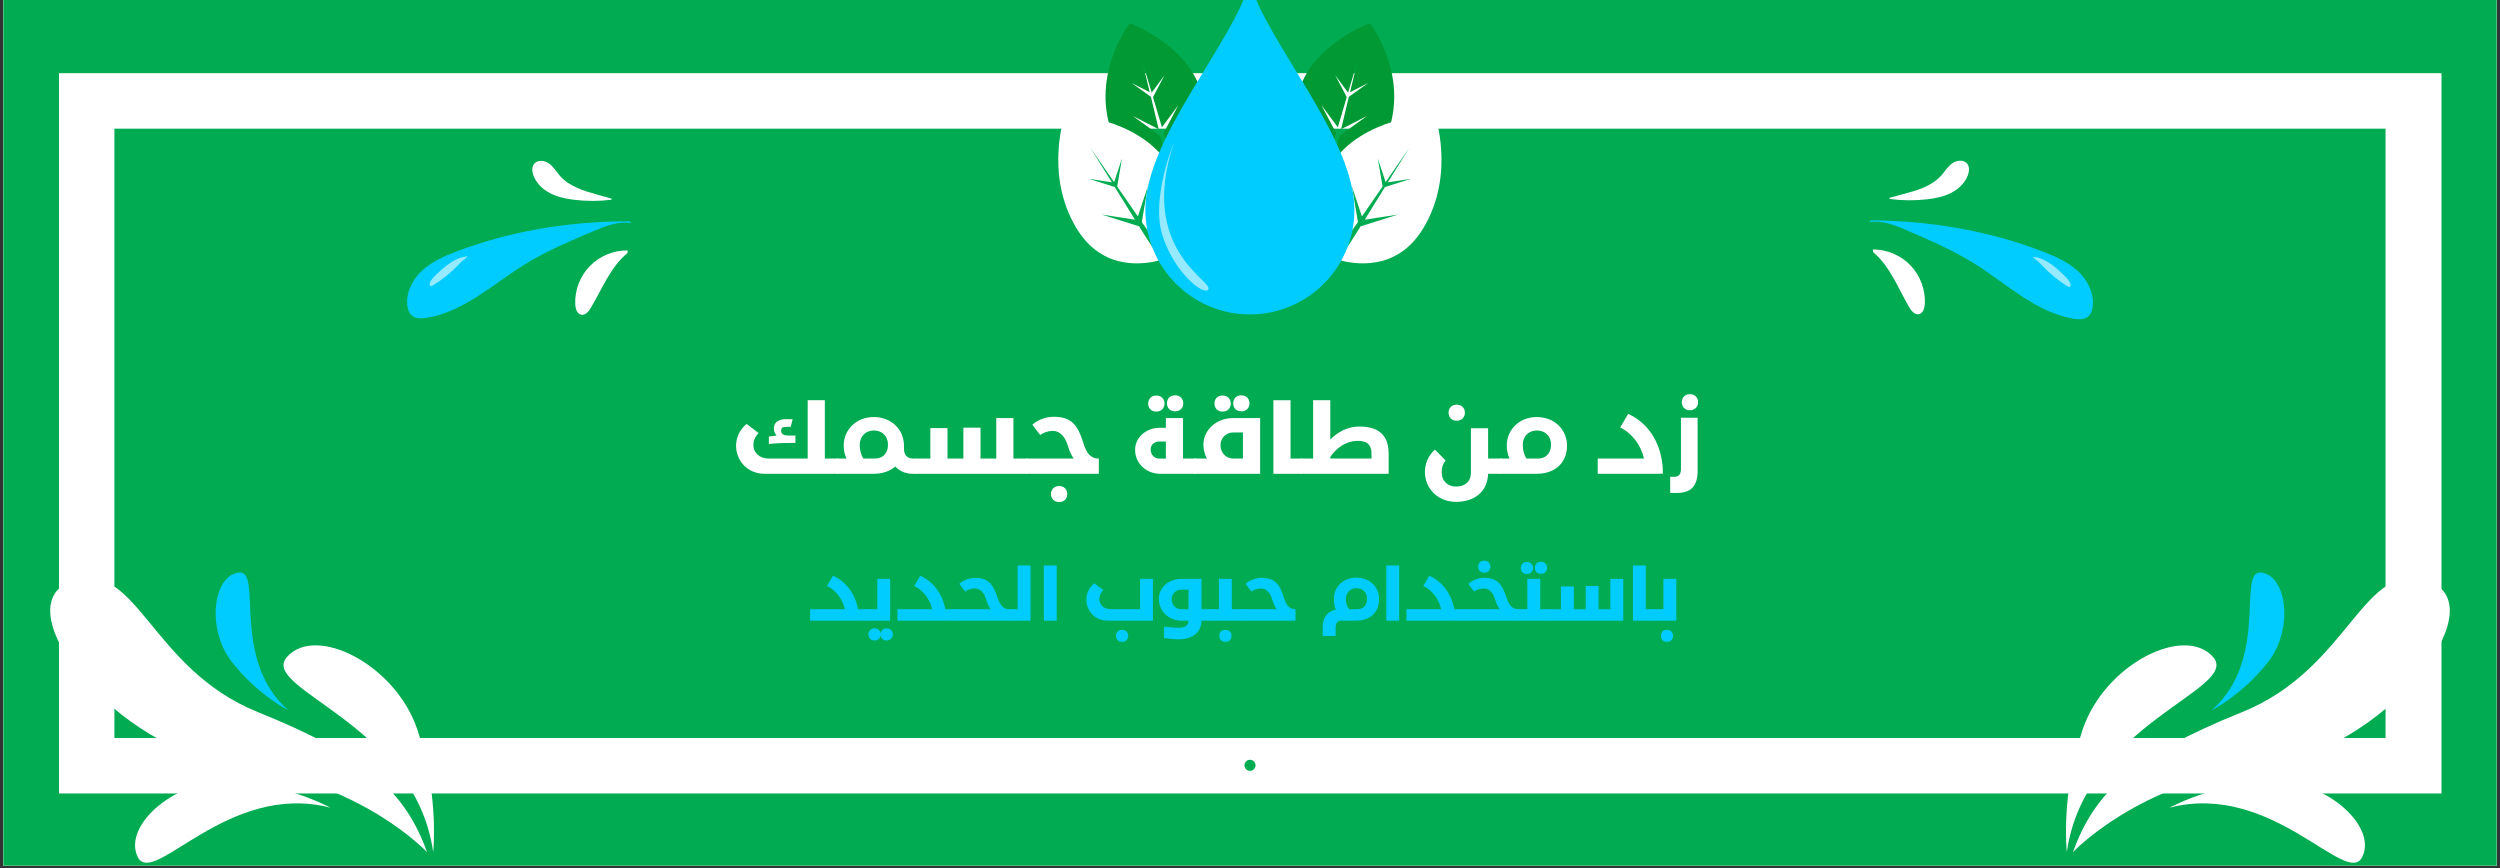
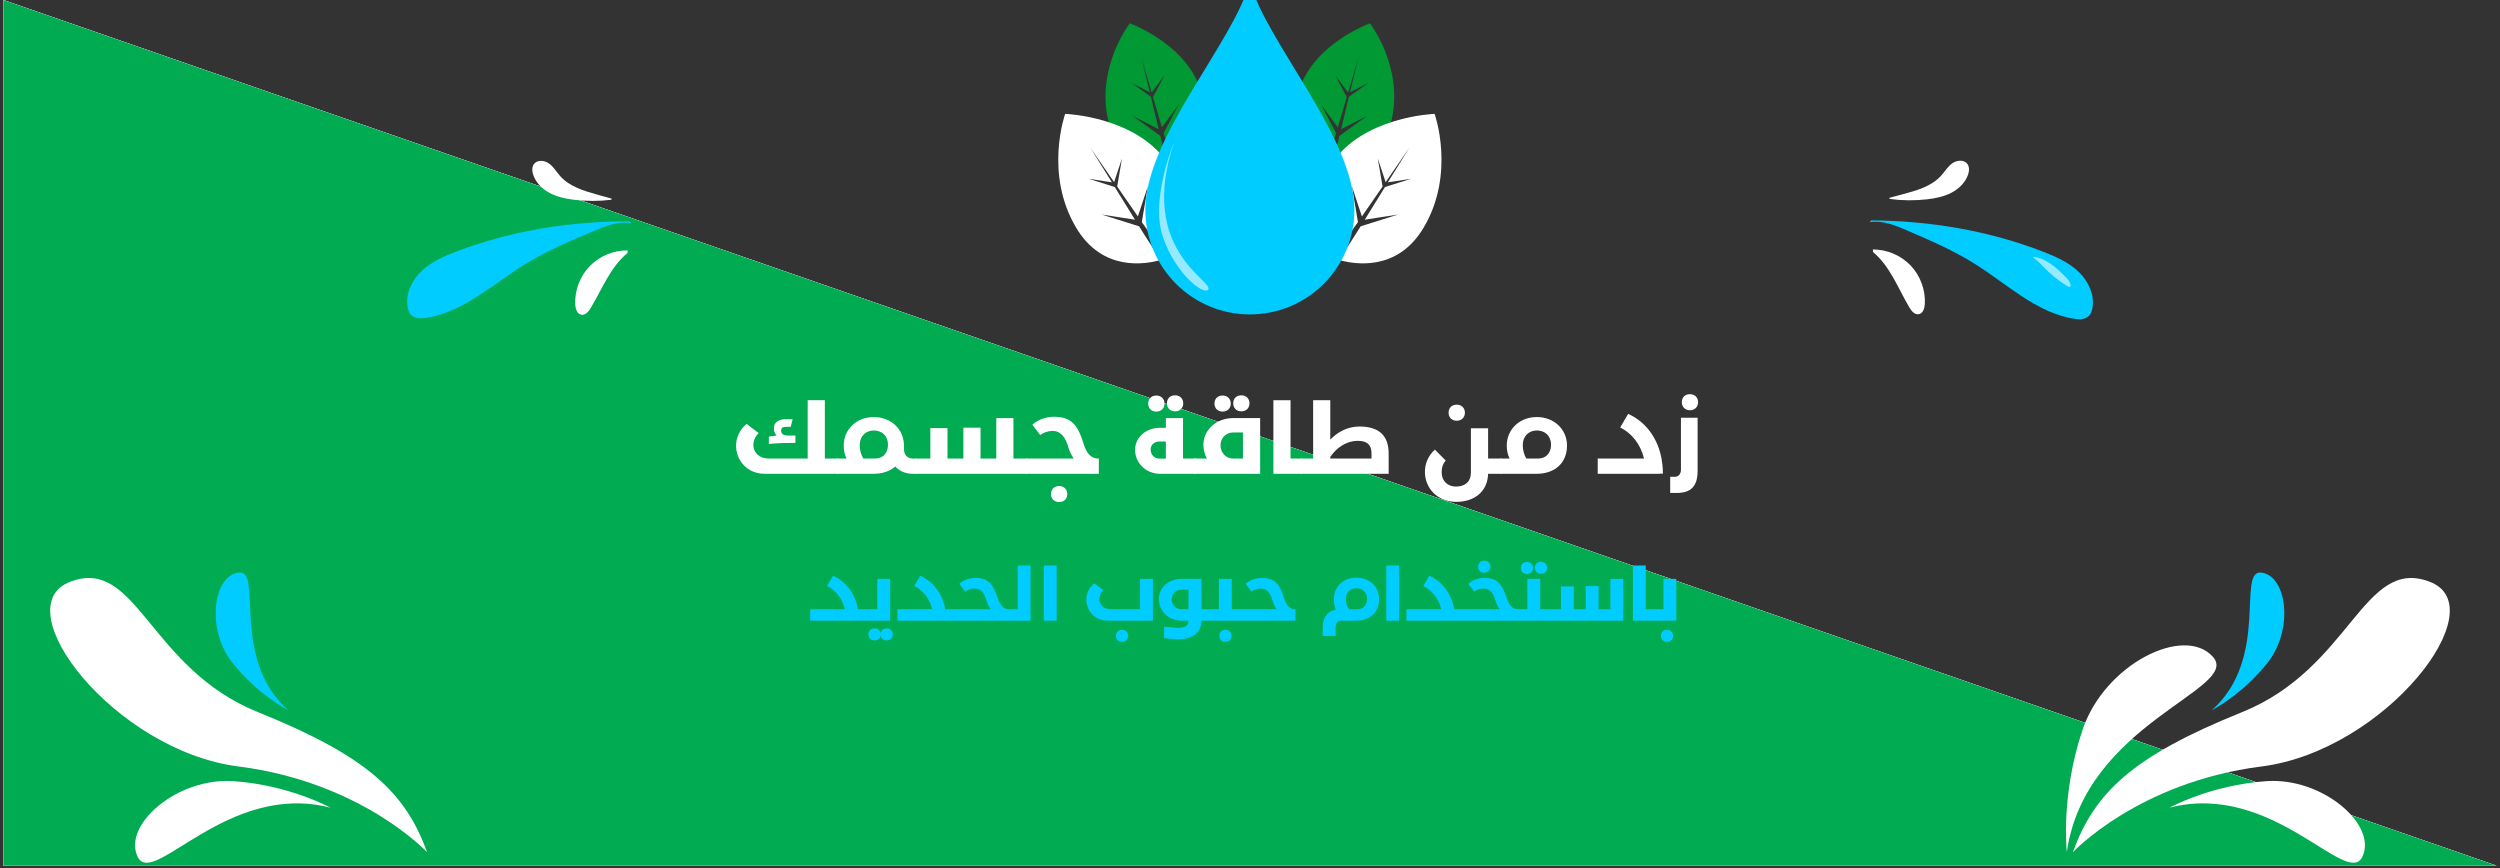
<svg xmlns="http://www.w3.org/2000/svg" width="720" zoomAndPan="magnify" viewBox="0 0 540 187.5" height="250" preserveAspectRatio="xMidYMid meet" version="1.0">
  <rect x="0" y="0" width="540" height="187.5" fill="#333333" stroke="none" />
  <defs>
    <g />
    <clipPath id="b84121d930">
-       <path d="M 0.719 0 L 539.281 0 L 539.281 187 L 0.719 187 Z M 0.719 0 " clip-rule="nonzero" />
+       <path d="M 0.719 0 L 539.281 187 L 0.719 187 Z M 0.719 0 " clip-rule="nonzero" />
    </clipPath>
    <clipPath id="9cb12934ac">
      <path d="M 12.742 15.812 L 527.363 15.812 L 527.363 171.395 L 12.742 171.395 Z M 12.742 15.812 " clip-rule="nonzero" />
    </clipPath>
    <clipPath id="3c5ff3e743">
      <path d="M 247 0 L 293 0 L 293 67.914 L 247 67.914 Z M 247 0 " clip-rule="nonzero" />
    </clipPath>
    <clipPath id="a6b01365e3">
-       <path d="M 268.805 164.113 L 271.195 164.113 L 271.195 166.504 L 268.805 166.504 Z M 268.805 164.113 " clip-rule="nonzero" />
-     </clipPath>
+       </clipPath>
    <clipPath id="d3f7c37509">
      <path d="M 270 164.113 C 269.34 164.113 268.805 164.648 268.805 165.309 C 268.805 165.969 269.34 166.504 270 166.504 C 270.66 166.504 271.195 165.969 271.195 165.309 C 271.195 164.648 270.66 164.113 270 164.113 " clip-rule="nonzero" />
    </clipPath>
    <clipPath id="8648ac4b87">
      <path d="M 87 47 L 137 47 L 137 69 L 87 69 Z M 87 47 " clip-rule="nonzero" />
    </clipPath>
    <clipPath id="1657284cd9">
      <path d="M 100.668 28.293 L 139.914 42.934 L 125.273 82.18 L 86.027 67.539 Z M 100.668 28.293 " clip-rule="nonzero" />
    </clipPath>
    <clipPath id="8de0c72dde">
      <path d="M 100.668 28.293 L 139.914 42.934 L 125.273 82.18 L 86.027 67.539 Z M 100.668 28.293 " clip-rule="nonzero" />
    </clipPath>
    <clipPath id="6e17dff4cd">
      <path d="M 124 54 L 136 54 L 136 68 L 124 68 Z M 124 54 " clip-rule="nonzero" />
    </clipPath>
    <clipPath id="3d5f2cb175">
      <path d="M 100.668 28.293 L 139.914 42.934 L 125.273 82.18 L 86.027 67.539 Z M 100.668 28.293 " clip-rule="nonzero" />
    </clipPath>
    <clipPath id="37fe63c8bd">
      <path d="M 100.668 28.293 L 139.914 42.934 L 125.273 82.18 L 86.027 67.539 Z M 100.668 28.293 " clip-rule="nonzero" />
    </clipPath>
    <clipPath id="032d8b00b8">
      <path d="M 114 34 L 133 34 L 133 44 L 114 44 Z M 114 34 " clip-rule="nonzero" />
    </clipPath>
    <clipPath id="d8938403c0">
      <path d="M 100.668 28.293 L 139.914 42.934 L 125.273 82.18 L 86.027 67.539 Z M 100.668 28.293 " clip-rule="nonzero" />
    </clipPath>
    <clipPath id="506cd10142">
      <path d="M 100.668 28.293 L 139.914 42.934 L 125.273 82.18 L 86.027 67.539 Z M 100.668 28.293 " clip-rule="nonzero" />
    </clipPath>
    <clipPath id="f5b1db21fe">
      <path d="M 92 55 L 102 55 L 102 62 L 92 62 Z M 92 55 " clip-rule="nonzero" />
    </clipPath>
    <clipPath id="511166976b">
      <path d="M 100.668 28.293 L 139.914 42.934 L 125.273 82.18 L 86.027 67.539 Z M 100.668 28.293 " clip-rule="nonzero" />
    </clipPath>
    <clipPath id="217b767daa">
      <path d="M 100.668 28.293 L 139.914 42.934 L 125.273 82.18 L 86.027 67.539 Z M 100.668 28.293 " clip-rule="nonzero" />
    </clipPath>
    <clipPath id="56ca834adc">
      <path d="M 403 47 L 453 47 L 453 69 L 403 69 Z M 403 47 " clip-rule="nonzero" />
    </clipPath>
    <clipPath id="7e3692a578">
      <path d="M 400.297 42.695 L 439.676 28.406 L 453.965 67.781 L 414.586 82.07 Z M 400.297 42.695 " clip-rule="nonzero" />
    </clipPath>
    <clipPath id="d8136c04ee">
      <path d="M 439.684 28.402 L 400.309 42.691 L 414.598 82.066 L 453.973 67.777 Z M 439.684 28.402 " clip-rule="nonzero" />
    </clipPath>
    <clipPath id="f255cd3e14">
      <path d="M 404 53 L 416 53 L 416 68 L 404 68 Z M 404 53 " clip-rule="nonzero" />
    </clipPath>
    <clipPath id="3c36be4279">
      <path d="M 400.297 42.695 L 439.676 28.406 L 453.965 67.781 L 414.586 82.07 Z M 400.297 42.695 " clip-rule="nonzero" />
    </clipPath>
    <clipPath id="3e9e4deeee">
      <path d="M 439.684 28.402 L 400.309 42.691 L 414.598 82.066 L 453.973 67.777 Z M 439.684 28.402 " clip-rule="nonzero" />
    </clipPath>
    <clipPath id="2c7fd6d37d">
      <path d="M 408 34 L 426 34 L 426 44 L 408 44 Z M 408 34 " clip-rule="nonzero" />
    </clipPath>
    <clipPath id="1ddfbf3c84">
      <path d="M 400.297 42.695 L 439.676 28.406 L 453.965 67.781 L 414.586 82.07 Z M 400.297 42.695 " clip-rule="nonzero" />
    </clipPath>
    <clipPath id="3f3b1dfee0">
      <path d="M 439.684 28.402 L 400.309 42.691 L 414.598 82.066 L 453.973 67.777 Z M 439.684 28.402 " clip-rule="nonzero" />
    </clipPath>
    <clipPath id="731f38ce4f">
      <path d="M 439 55 L 448 55 L 448 62 L 439 62 Z M 439 55 " clip-rule="nonzero" />
    </clipPath>
    <clipPath id="bf6a77a456">
      <path d="M 400.297 42.695 L 439.676 28.406 L 453.965 67.781 L 414.586 82.07 Z M 400.297 42.695 " clip-rule="nonzero" />
    </clipPath>
    <clipPath id="a0f72de7bd">
      <path d="M 439.684 28.402 L 400.309 42.691 L 414.598 82.066 L 453.973 67.777 Z M 439.684 28.402 " clip-rule="nonzero" />
    </clipPath>
  </defs>
  <g clip-path="url(#b84121d930)">
    <path fill="#ffffff" d="M 0.719 0 L 539.281 0 L 539.281 194.48 L 0.719 194.48 Z M 0.719 0 " fill-opacity="1" fill-rule="nonzero" />
    <path fill="#ffffff" d="M 0.719 0 L 539.281 0 L 539.281 187 L 0.719 187 Z M 0.719 0 " fill-opacity="1" fill-rule="nonzero" />
    <path fill="#00ab52" d="M 0.719 0 L 539.281 0 L 539.281 187 L 0.719 187 Z M 0.719 0 " fill-opacity="1" fill-rule="nonzero" />
  </g>
  <g clip-path="url(#9cb12934ac)">
-     <path stroke-linecap="butt" transform="matrix(0.748, 0, 0, 0.749, 12.743, 15.811)" fill="none" stroke-linejoin="miter" d="M -0.001 0.002 L 687.834 0.002 L 687.834 207.717 L -0.001 207.717 L -0.001 0.002 " stroke="#ffffff" stroke-width="32" stroke-opacity="1" stroke-miterlimit="4" />
-   </g>
+     </g>
  <path fill="#009933" d="M 286.219 36.441 C 286.219 36.422 286.199 36.422 286.199 36.422 C 284.75 41 283.156 44.996 278.543 47.312 C 282.391 44.02 284.211 39.012 284.832 35.262 C 282.434 32.945 278.457 27.809 280.402 20.23 C 283.117 9.668 295.906 5.031 295.906 5.031 C 295.906 5.031 303.168 14.348 300.602 25.863 C 298.473 35.406 290.215 36.441 287.418 36.586 C 288.145 33.98 288.848 31.309 289.324 29.34 L 295.285 25.035 L 289.676 27.91 C 290.234 25.551 290.812 23.129 291.352 20.914 L 295.512 17.93 L 291.602 19.918 C 292.613 15.695 293.402 12.484 293.422 12.508 L 291.188 20.004 L 288.414 16.254 L 290.898 20.977 L 288.973 27.496 L 285.434 22.715 L 288.598 28.738 Z M 286.219 36.441 " fill-opacity="1" fill-rule="evenodd" />
  <path fill="#009933" d="M 253.727 36.441 C 253.727 36.422 253.75 36.422 253.75 36.422 C 255.199 41 256.793 44.996 261.406 47.312 C 257.559 44.02 255.734 39.012 255.113 35.262 C 257.516 32.945 261.488 27.809 259.543 20.23 C 256.832 9.668 244.043 5.031 244.043 5.031 C 244.043 5.031 236.777 14.348 239.344 25.863 C 241.477 35.406 249.734 36.441 252.527 36.586 C 251.805 33.98 251.102 31.309 250.625 29.34 L 244.664 25.035 L 250.273 27.91 C 249.715 25.551 249.133 23.129 248.598 20.914 L 244.438 17.93 L 248.348 19.918 C 247.332 15.695 246.547 12.484 246.527 12.508 L 248.762 20.004 L 251.535 16.254 L 249.051 20.977 L 250.977 27.496 L 254.516 22.715 L 251.348 28.738 Z M 253.727 36.441 " fill-opacity="1" fill-rule="evenodd" />
  <path fill="#ffffff" d="M 287.938 55.555 C 287.938 55.555 287.938 55.555 287.918 55.535 C 284.668 60.047 281.5 63.859 275.602 64.727 C 281.004 62.512 284.812 57.668 286.859 53.773 C 285.039 50.379 282.535 43.297 287.398 35.699 C 294.168 25.098 309.875 24.598 309.875 24.598 C 309.875 24.598 314.469 37.457 307.516 49.156 C 301.762 58.867 292.324 57.023 289.199 56.156 C 290.918 53.566 292.676 50.895 293.898 48.887 L 301.988 46.34 L 294.789 47.457 C 296.258 45.078 297.766 42.633 299.152 40.398 L 304.781 38.617 L 299.773 39.383 C 302.426 35.137 304.43 31.887 304.43 31.906 L 299.301 39.34 L 297.602 34.227 L 298.637 40.293 L 294.168 46.754 L 292.016 40.254 L 293.316 47.977 Z M 287.938 55.555 " fill-opacity="1" fill-rule="evenodd" />
  <path fill="#ffffff" d="M 252.012 55.555 C 252.012 55.555 252.012 55.555 252.031 55.535 C 255.281 60.047 258.445 63.859 264.344 64.727 C 258.945 62.512 255.137 57.668 253.086 53.773 C 254.906 50.379 257.41 43.297 252.547 35.699 C 245.781 25.098 230.074 24.598 230.074 24.598 C 230.074 24.598 225.48 37.457 232.434 49.156 C 238.188 58.867 247.625 57.023 250.75 56.156 C 249.031 53.566 247.27 50.895 246.051 48.887 L 237.957 46.34 L 245.16 47.457 C 243.691 45.078 242.18 42.633 240.793 40.398 L 235.164 38.617 L 240.172 39.383 C 237.523 35.137 235.516 31.887 235.516 31.906 L 240.648 39.34 L 242.348 34.227 L 241.312 40.293 L 245.781 46.754 L 247.934 40.254 L 246.629 47.977 Z M 252.012 55.555 " fill-opacity="1" fill-rule="evenodd" />
  <g clip-path="url(#3c5ff3e743)">
    <path fill="#00ccff" d="M 269.973 67.914 C 257.496 67.914 247.395 57.789 247.395 45.305 C 247.395 29.652 266.496 9.109 269.973 -3.891 C 273.43 8.988 292.551 29.652 292.551 45.305 C 292.551 57.789 282.453 67.914 269.973 67.914 Z M 269.973 67.914 " fill-opacity="1" fill-rule="evenodd" />
  </g>
  <path fill="#96eaff" d="M 253.625 30.688 C 253.625 30.688 248.492 42.801 251.102 50.895 C 253.707 58.992 259.918 63.797 260.949 62.574 C 262.461 60.793 245.594 54.188 253.625 30.688 Z M 253.625 30.688 " fill-opacity="1" fill-rule="evenodd" />
  <path fill="#ffffff" d="M 92.258 184.086 C 92.258 184.086 78.164 168.938 51.469 165.551 C 24.773 162.145 0.75 131.164 15.176 125.656 C 29.582 120.152 32.133 144.336 55.738 153.832 C 79.348 163.348 87.574 171.16 92.258 184.086 Z M 92.258 184.086 " fill-opacity="1" fill-rule="evenodd" />
-   <path fill="#ffffff" d="M 93.566 184.043 C 93.566 184.043 94.934 171.785 90.164 157.637 C 85.418 143.465 68.215 134.883 62 141.887 C 55.801 148.867 89.605 156.098 93.566 184.043 Z M 93.566 184.043 " fill-opacity="1" fill-rule="evenodd" />
  <path fill="#00ccff" d="M 62.289 153.438 C 62.289 153.438 55.676 150.094 50.145 143.07 C 44.59 136.027 45.938 124.516 51.469 123.684 C 57.004 122.852 49.562 142.258 62.289 153.438 Z M 62.289 153.438 " fill-opacity="1" fill-rule="evenodd" />
  <path fill="#ffffff" d="M 71.387 174.465 C 71.387 174.465 62.578 169.582 50.453 168.73 C 38.309 167.879 26.434 178.184 29.727 185.062 C 33.043 191.961 49.105 168.668 71.387 174.465 Z M 71.387 174.465 " fill-opacity="1" fill-rule="evenodd" />
  <path fill="#ffffff" d="M 447.738 184.086 C 447.738 184.086 461.832 168.938 488.527 165.551 C 515.223 162.145 539.246 131.164 524.82 125.656 C 510.414 120.152 507.867 144.336 484.258 153.832 C 460.652 163.348 452.422 171.16 447.738 184.086 Z M 447.738 184.086 " fill-opacity="1" fill-rule="evenodd" />
  <path fill="#ffffff" d="M 446.434 184.043 C 446.434 184.043 445.062 171.785 449.832 157.637 C 454.578 143.465 471.781 134.883 478 141.887 C 484.195 148.867 450.391 156.098 446.434 184.043 Z M 446.434 184.043 " fill-opacity="1" fill-rule="evenodd" />
  <path fill="#00ccff" d="M 477.707 153.438 C 477.707 153.438 484.32 150.094 489.855 143.07 C 495.41 136.027 494.062 124.516 488.527 123.684 C 482.992 122.852 490.434 142.258 477.707 153.438 Z M 477.707 153.438 " fill-opacity="1" fill-rule="evenodd" />
  <path fill="#ffffff" d="M 468.609 174.465 C 468.609 174.465 477.418 169.582 489.543 168.73 C 501.688 167.879 513.566 178.184 510.27 185.062 C 506.953 191.961 490.891 168.668 468.609 174.465 Z M 468.609 174.465 " fill-opacity="1" fill-rule="evenodd" />
  <g clip-path="url(#a6b01365e3)">
    <g clip-path="url(#d3f7c37509)">
      <path fill="#00ab52" d="M 268.805 164.113 L 271.195 164.113 L 271.195 166.504 L 268.805 166.504 Z M 268.805 164.113 " fill-opacity="1" fill-rule="nonzero" />
    </g>
  </g>
  <g clip-path="url(#8648ac4b87)">
    <g clip-path="url(#1657284cd9)">
      <g clip-path="url(#8de0c72dde)">
        <path fill="#00ccff" d="M 136.012 47.809 C 123.32 47.77 110.578 49.793 98.715 54.273 C 95.969 55.312 93.211 56.52 91.078 58.531 C 88.949 60.543 87.527 63.52 88.059 66.402 C 88.164 66.969 88.355 67.543 88.746 67.969 C 89.562 68.855 90.957 68.844 92.148 68.652 C 100.219 67.355 106.531 61.316 113.484 57.027 C 118.133 54.16 123.191 52.035 128.227 49.914 C 130.812 48.828 133.582 47.715 136.352 48.195 " fill-opacity="1" fill-rule="nonzero" />
      </g>
    </g>
  </g>
  <g clip-path="url(#6e17dff4cd)">
    <g clip-path="url(#3d5f2cb175)">
      <g clip-path="url(#37fe63c8bd)">
        <path fill="#ffffff" d="M 135.578 54.086 C 132.539 54.043 129.5 55.305 127.391 57.484 C 125.277 59.668 124.113 62.734 124.254 65.766 C 124.297 66.691 124.641 67.809 125.547 67.98 C 126.43 68.145 127.137 67.293 127.598 66.523 C 130.062 62.414 131.836 57.688 135.547 54.641 " fill-opacity="1" fill-rule="nonzero" />
      </g>
    </g>
  </g>
  <g clip-path="url(#032d8b00b8)">
    <g clip-path="url(#d8938403c0)">
      <g clip-path="url(#506cd10142)">
        <path fill="#ffffff" d="M 132.043 43.148 C 129.352 43.484 126.625 43.48 123.934 43.145 C 122.145 42.918 120.348 42.535 118.754 41.695 C 117.16 40.855 115.773 39.508 115.188 37.801 C 114.914 37.016 114.844 36.074 115.352 35.414 C 116.082 34.465 117.633 34.621 118.605 35.328 C 119.578 36.031 120.184 37.121 120.984 38.02 C 123.031 40.324 126.18 41.254 129.152 42.078 C 130.145 42.355 131.141 42.629 132.129 42.906 " fill-opacity="1" fill-rule="nonzero" />
      </g>
    </g>
  </g>
  <g clip-path="url(#f5b1db21fe)">
    <g clip-path="url(#511166976b)">
      <g clip-path="url(#217b767daa)">
-         <path fill="#96eaff" d="M 101.043 55.363 C 98.312 55.57 96.082 57.523 94.117 59.426 C 93.578 59.949 93.02 60.512 92.824 61.234 C 92.785 61.391 92.766 61.57 92.875 61.684 C 93.039 61.867 93.336 61.75 93.547 61.625 C 95.566 60.383 97.426 58.879 99.055 57.16 C 99.453 56.742 99.84 56.305 100.328 55.996 " fill-opacity="1" fill-rule="nonzero" />
-       </g>
+         </g>
    </g>
  </g>
  <g clip-path="url(#56ca834adc)">
    <g clip-path="url(#7e3692a578)">
      <g clip-path="url(#d8136c04ee)">
        <path fill="#00ccff" d="M 404.168 47.602 C 416.859 47.676 429.582 49.812 441.406 54.402 C 444.141 55.465 446.887 56.695 449 58.727 C 451.113 60.758 452.512 63.746 451.949 66.625 C 451.84 67.191 451.645 67.762 451.25 68.184 C 450.426 69.066 449.031 69.039 447.844 68.84 C 439.781 67.469 433.523 61.371 426.609 57.023 C 421.988 54.113 416.949 51.941 411.934 49.777 C 409.355 48.668 406.598 47.531 403.824 47.988 " fill-opacity="1" fill-rule="nonzero" />
      </g>
    </g>
  </g>
  <g clip-path="url(#f255cd3e14)">
    <g clip-path="url(#3c36be4279)">
      <g clip-path="url(#3e9e4deeee)">
        <path fill="#ffffff" d="M 404.543 53.883 C 407.586 53.867 410.609 55.152 412.703 57.355 C 414.797 59.559 415.93 62.633 415.762 65.664 C 415.711 66.586 415.359 67.703 414.449 67.867 C 413.566 68.023 412.867 67.164 412.414 66.395 C 409.984 62.258 408.254 57.516 404.574 54.438 " fill-opacity="1" fill-rule="nonzero" />
      </g>
    </g>
  </g>
  <g clip-path="url(#2c7fd6d37d)">
    <g clip-path="url(#1ddfbf3c84)">
      <g clip-path="url(#3f3b1dfee0)">
        <path fill="#ffffff" d="M 408.18 42.977 C 410.863 43.336 413.594 43.359 416.285 43.047 C 418.078 42.836 419.879 42.473 421.48 41.645 C 423.082 40.816 424.48 39.48 425.082 37.781 C 425.359 36.996 425.441 36.059 424.938 35.395 C 424.219 34.438 422.668 34.578 421.688 35.277 C 420.707 35.973 420.09 37.055 419.285 37.945 C 417.215 40.234 414.059 41.137 411.078 41.934 C 410.082 42.203 409.086 42.469 408.094 42.734 " fill-opacity="1" fill-rule="nonzero" />
      </g>
    </g>
  </g>
  <g clip-path="url(#731f38ce4f)">
    <g clip-path="url(#bf6a77a456)">
      <g clip-path="url(#a0f72de7bd)">
        <path fill="#96eaff" d="M 439.066 55.469 C 441.797 55.699 444.012 57.676 445.957 59.598 C 446.492 60.125 447.047 60.691 447.23 61.414 C 447.27 61.57 447.285 61.75 447.18 61.867 C 447.012 62.047 446.715 61.926 446.508 61.797 C 444.496 60.539 442.652 59.02 441.039 57.285 C 440.645 56.863 440.262 56.426 439.777 56.109 " fill-opacity="1" fill-rule="nonzero" />
      </g>
    </g>
  </g>
  <g fill="#00ccff" fill-opacity="1">
    <g transform="translate(174.478, 134.065)">
      <g>
        <path d="M 10.859 -2.473 C 10.23 -5.828 8.293 -8.414 5.453 -9.711 L 4.156 -7.512 C 6.059 -6.559 7.449 -4.812 8.02 -2.473 L 0.516 -2.473 L 0.516 0 L 10.535 0 L 10.535 -0.016 L 10.781 -0.016 L 10.781 0 L 13.035 0 L 13.035 -2.473 Z M 10.859 -2.473 " />
      </g>
    </g>
  </g>
  <g fill="#00ccff" fill-opacity="1">
    <g transform="translate(187.433, 134.065)">
      <g>
        <path d="M 2.059 -9.027 L 2.059 -2.473 L -0.086 -2.473 L -0.086 0 L 4.84 0 L 4.84 -9.027 Z M 4.086 1.664 C 3.32 1.664 2.867 2.129 2.777 2.734 C 2.684 2.129 2.207 1.664 1.473 1.664 C 0.613 1.664 0.148 2.254 0.148 2.961 C 0.148 3.68 0.633 4.27 1.465 4.27 C 2.219 4.27 2.684 3.805 2.777 3.199 C 2.875 3.805 3.34 4.27 4.074 4.27 C 4.926 4.27 5.41 3.68 5.41 2.961 C 5.41 2.254 4.918 1.664 4.086 1.664 Z M 4.086 1.664 " />
      </g>
    </g>
  </g>
  <g fill="#00ccff" fill-opacity="1">
    <g transform="translate(193.324, 134.065)">
      <g>
        <path d="M 10.859 -2.473 C 10.23 -5.828 8.293 -8.414 5.453 -9.711 L 4.156 -7.512 C 6.059 -6.559 7.449 -4.812 8.02 -2.473 L 0.516 -2.473 L 0.516 0 L 10.535 0 L 10.535 -0.016 L 10.781 -0.016 L 10.781 0 L 13.035 0 L 13.035 -2.473 Z M 10.859 -2.473 " />
      </g>
    </g>
  </g>
  <g fill="#00ccff" fill-opacity="1">
    <g transform="translate(206.279, 134.065)">
      <g>
        <path d="M 11.648 -2.473 C 10.324 -2.473 9.66 -3.559 9.176 -5.016 C 8.215 -7.793 7.293 -9.238 4.398 -9.238 C 3.137 -9.238 1.824 -8.773 0.922 -7.949 L 2.191 -6.285 C 2.594 -6.625 3.426 -6.953 4.242 -6.953 C 5.461 -6.953 6.285 -6.109 6.75 -4.469 C 6.969 -3.715 7.301 -3.051 7.703 -2.473 L -0.086 -2.473 L -0.086 0 L 11.695 0 L 11.695 -2.473 Z M 11.648 -2.473 " />
      </g>
    </g>
  </g>
  <g fill="#00ccff" fill-opacity="1">
    <g transform="translate(217.903, 134.065)">
      <g>
        <path d="M 4.691 0 L 4.691 -11.922 L 1.91 -11.922 L 1.91 -2.473 L -0.086 -2.473 L -0.086 0 Z M 4.691 0 " />
      </g>
    </g>
  </g>
  <g fill="#00ccff" fill-opacity="1">
    <g transform="translate(224.424, 134.065)">
      <g>
        <path d="M 3.82 0 L 3.82 -11.922 L 1.043 -11.922 L 1.043 0 Z M 3.82 0 " />
      </g>
    </g>
  </g>
  <g fill="#00ccff" fill-opacity="1">
    <g transform="translate(229.298, 134.065)">
      <g />
    </g>
  </g>
  <g fill="#00ccff" fill-opacity="1">
    <g transform="translate(233.611, 134.065)">
      <g>
        <path d="M 12.641 -2.48 L 6.348 -2.473 C 4.793 -2.473 3.848 -3.438 3.848 -4.672 C 3.848 -5.348 4.129 -6.039 4.699 -6.602 L 2.754 -8.082 C 1.586 -7.137 1.043 -5.812 1.043 -4.551 C 1.043 -2.207 2.805 0 5.699 0 L 15.418 0 L 15.418 -9.027 L 12.641 -9.027 Z M 8.758 1.98 C 7.898 1.98 7.441 2.566 7.441 3.27 C 7.441 3.996 7.914 4.574 8.758 4.574 C 9.605 4.574 10.082 3.996 10.082 3.27 C 10.082 2.566 9.59 1.98 8.758 1.98 Z M 8.758 1.98 " />
      </g>
    </g>
  </g>
  <g fill="#00ccff" fill-opacity="1">
    <g transform="translate(249.792, 134.065)">
      <g>
        <path d="M 9.723 -9.027 L 5.34 -9.027 C 2.637 -9.027 0.516 -7.125 0.516 -4.715 C 0.516 -2.07 2.664 0 5.398 0 L 6.926 0 C 6.918 0.973 6.223 1.543 4.777 1.543 C 4.031 1.543 2.727 1.438 1.676 1.289 L 1.629 3.742 C 3.051 3.918 3.699 4.023 4.77 4.023 C 7.879 4.023 9.711 2.473 9.711 0 L 11.5 0 L 11.5 -2.473 L 9.723 -2.473 Z M 5.383 -2.473 C 4.207 -2.473 3.289 -3.348 3.289 -4.637 C 3.289 -5.793 4.191 -6.695 5.328 -6.695 L 6.926 -6.695 L 6.926 -2.473 Z M 5.383 -2.473 " />
      </g>
    </g>
  </g>
  <g fill="#00ccff" fill-opacity="1">
    <g transform="translate(261.223, 134.065)">
      <g>
        <path d="M 6.977 0 L 6.977 -2.473 L 4.84 -2.473 L 4.84 -9.027 L 2.059 -9.027 L 2.059 -2.473 L -0.086 -2.473 L -0.086 0 Z M 3.461 4.574 C 4.312 4.574 4.785 3.996 4.785 3.27 C 4.785 2.566 4.297 1.98 3.473 1.98 C 2.613 1.98 2.148 2.566 2.148 3.27 C 2.148 3.996 2.621 4.574 3.461 4.574 Z M 3.461 4.574 " />
      </g>
    </g>
  </g>
  <g fill="#00ccff" fill-opacity="1">
    <g transform="translate(268.13, 134.065)">
      <g>
        <path d="M 11.648 -2.473 C 10.324 -2.473 9.66 -3.41 9.176 -5.016 C 8.309 -7.828 7.293 -9.238 4.398 -9.238 C 3.137 -9.238 1.824 -8.773 0.922 -7.949 L 2.191 -6.285 C 2.594 -6.625 3.426 -6.953 4.242 -6.953 C 5.461 -6.953 6.285 -5.969 6.75 -4.32 C 6.953 -3.621 7.25 -3.008 7.625 -2.473 L -0.086 -2.473 L -0.086 0 L 11.695 0 L 11.695 -2.473 Z M 11.648 -2.473 " />
      </g>
    </g>
  </g>
  <g fill="#00ccff" fill-opacity="1">
    <g transform="translate(280.875, 134.065)">
      <g />
    </g>
  </g>
  <g fill="#00ccff" fill-opacity="1">
    <g transform="translate(285.188, 134.065)">
      <g>
        <path d="M 7.801 -9.293 C 4.969 -9.293 2.93 -7.363 2.93 -4.645 C 2.93 -3.75 3.078 -2.996 3.355 -2.383 C 1.523 -2.051 0.516 -0.676 0.516 1.387 L 0.516 3.297 L 3.312 3.297 L 3.312 1.48 C 3.312 0.578 3.707 0 4.461 0 L 7.758 0 C 10.781 0 12.691 -1.875 12.691 -4.645 C 12.691 -7.363 10.633 -9.293 7.801 -9.293 Z M 7.996 -2.473 L 7.898 -2.473 L 7.898 -2.465 L 6.25 -2.465 C 5.777 -2.973 5.523 -3.75 5.523 -4.672 C 5.523 -6.066 6.496 -7.02 7.809 -7.02 C 9.125 -7.02 10.098 -6.109 10.098 -4.727 C 10.098 -3.184 9.109 -2.473 7.996 -2.473 Z M 7.996 -2.473 " />
      </g>
    </g>
    <g transform="translate(298.398, 134.065)">
      <g>
        <path d="M 3.82 0 L 3.82 -11.922 L 1.043 -11.922 L 1.043 0 Z M 3.82 0 " />
      </g>
    </g>
  </g>
  <g fill="#00ccff" fill-opacity="1">
    <g transform="translate(303.272, 134.065)">
      <g>
        <path d="M 10.859 -2.473 C 10.23 -5.828 8.293 -8.414 5.453 -9.711 L 4.156 -7.512 C 6.059 -6.559 7.449 -4.812 8.02 -2.473 L 0.516 -2.473 L 0.516 0 L 10.535 0 L 10.535 -0.016 L 10.781 -0.016 L 10.781 0 L 13.035 0 L 13.035 -2.473 Z M 10.859 -2.473 " />
      </g>
    </g>
  </g>
  <g fill="#00ccff" fill-opacity="1">
    <g transform="translate(316.228, 134.065)">
      <g>
        <path d="M 4.367 -10.352 C 5.215 -10.352 5.699 -10.941 5.699 -11.66 C 5.699 -12.367 5.207 -12.957 4.375 -12.957 C 3.516 -12.957 3.059 -12.367 3.059 -11.66 C 3.059 -10.941 3.531 -10.352 4.367 -10.352 Z M 11.648 -2.473 C 10.324 -2.473 9.66 -3.559 9.176 -5.016 C 8.215 -7.793 7.293 -9.238 4.398 -9.238 C 3.137 -9.238 1.824 -8.773 0.922 -7.949 L 2.191 -6.285 C 2.594 -6.625 3.426 -6.953 4.242 -6.953 C 5.461 -6.953 6.285 -6.109 6.75 -4.469 C 6.969 -3.715 7.301 -3.051 7.703 -2.473 L -0.086 -2.473 L -0.086 0 L 11.695 0 L 11.695 -2.473 Z M 11.648 -2.473 " />
      </g>
    </g>
  </g>
  <g fill="#00ccff" fill-opacity="1">
    <g transform="translate(327.851, 134.065)">
      <g>
        <path d="M 4.996 -10.125 C 5.848 -10.125 6.32 -10.703 6.32 -11.43 C 6.32 -12.133 5.828 -12.719 4.996 -12.719 C 4.137 -12.719 3.68 -12.133 3.68 -11.43 C 3.68 -10.703 4.156 -10.125 4.996 -10.125 Z M 1.953 -10.082 C 2.805 -10.082 3.289 -10.668 3.289 -11.387 C 3.289 -12.098 2.789 -12.684 1.965 -12.684 C 1.105 -12.684 0.641 -12.098 0.641 -11.387 C 0.641 -10.668 1.113 -10.082 1.953 -10.082 Z M 6.977 0 L 6.977 -2.473 L 4.84 -2.473 L 4.84 -9.027 L 2.059 -9.027 L 2.059 -2.473 L -0.086 -2.473 L -0.086 0 Z M 6.977 0 " />
      </g>
    </g>
  </g>
  <g fill="#00ccff" fill-opacity="1">
    <g transform="translate(334.758, 134.065)">
      <g>
        <path d="M 13.086 -2.473 L 10.535 -2.473 L 10.535 -7.477 L 7.758 -7.477 L 7.758 -2.473 L 5.18 -2.473 L 5.18 -7.406 L 2.402 -7.406 L 2.402 -2.473 L -0.086 -2.473 L -0.086 0 L 15.867 0 L 15.867 -9.027 L 13.086 -9.027 Z M 13.086 -2.473 " />
      </g>
    </g>
  </g>
  <g fill="#00ccff" fill-opacity="1">
    <g transform="translate(351.667, 134.065)">
      <g>
        <path d="M 3.82 -11.922 L 1.043 -11.922 L 1.043 0 L 5.652 0 L 5.652 -2.473 L 3.82 -2.473 Z M 3.82 -11.922 " />
      </g>
    </g>
  </g>
  <g fill="#00ccff" fill-opacity="1">
    <g transform="translate(357.242, 134.065)">
      <g>
        <path d="M 4.84 0 L 4.84 -9.027 L 2.059 -9.027 L 2.059 -2.473 L -0.086 -2.473 L -0.086 0 Z M 2.824 4.574 C 3.672 4.574 4.145 3.996 4.145 3.27 C 4.145 2.566 3.656 1.98 2.832 1.98 C 1.973 1.98 1.508 2.566 1.508 3.27 C 1.508 3.996 1.98 4.574 2.824 4.574 Z M 2.824 4.574 " />
      </g>
    </g>
  </g>
  <g fill="#ffffff" fill-opacity="1">
    <g transform="translate(157.602, 102.341)">
      <g>
        <path d="M 20.562 -15.891 L 16.859 -15.891 L 16.859 -3.305 L 8.461 -3.293 C 6.391 -3.293 5.129 -4.582 5.129 -6.227 C 5.129 -7.129 5.504 -8.051 6.262 -8.797 L 3.668 -10.773 C 2.113 -9.512 1.391 -7.746 1.391 -6.062 C 1.391 -2.945 3.738 0 7.594 0 L 23.426 0 L 23.426 -3.293 L 20.562 -3.293 Z M 12.477 -8.273 C 11.766 -8.273 11.125 -8.562 11.125 -9.277 C 11.125 -9.977 11.426 -10.152 12.445 -10.152 L 13.191 -10.152 L 13.613 -11.801 L 12.223 -11.801 C 10.574 -11.801 9.547 -11.137 9.547 -9.781 C 9.547 -9.172 9.816 -8.621 10.141 -8.262 L 8.473 -8.039 L 8.473 -6.449 C 10.844 -6.672 12.047 -6.672 14.207 -6.672 L 14.207 -8.273 Z M 12.477 -8.273 " />
      </g>
    </g>
  </g>
  <g fill="#ffffff" fill-opacity="1">
    <g transform="translate(180.931, 102.341)">
      <g>
        <path d="M 16.461 -3.281 C 15.246 -3.281 14.324 -3.82 14.324 -5.422 L 14.324 -6.098 C 14.324 -9.512 11.648 -12.258 7.793 -12.258 C 3.984 -12.258 1.309 -9.5 1.309 -6.098 C 1.309 -5.059 1.52 -4.102 1.918 -3.293 L -0.117 -3.293 L -0.117 0 L 7.629 0 C 7.629 0 7.641 0 7.652 0 C 7.676 0 7.688 0 7.723 0 L 7.746 0 C 9.711 0 11.309 -0.574 12.445 -1.578 C 13.285 -0.664 14.523 0 16.23 0 L 16.918 0 L 16.918 -3.281 Z M 8.062 -3.293 C 8.027 -3.293 7.828 -3.293 7.688 -3.293 L 5.562 -3.293 C 5.047 -4.055 4.766 -5.164 4.766 -6.203 C 4.766 -8.168 6.109 -9.359 7.816 -9.359 C 9.512 -9.359 10.867 -8.25 10.867 -6.297 C 10.867 -4.195 9.523 -3.293 8.062 -3.293 Z M 8.062 -3.293 " />
      </g>
    </g>
  </g>
  <g fill="#ffffff" fill-opacity="1">
    <g transform="translate(197.753, 102.341)">
      <g>
        <path d="M 21.148 -12.035 L 17.445 -12.035 L 17.445 -3.293 L 14.043 -3.293 L 14.043 -9.965 L 10.34 -9.965 L 10.34 -3.293 L 6.906 -3.293 L 6.906 -9.871 L 3.203 -9.871 L 3.203 -3.293 L -0.117 -3.293 L -0.117 0 L 24.105 0 L 24.105 -3.293 L 21.148 -3.293 Z M 21.148 -12.035 " />
      </g>
    </g>
  </g>
  <g fill="#ffffff" fill-opacity="1">
    <g transform="translate(221.759, 102.341)">
      <g>
        <path d="M 15.527 -3.293 C 13.762 -3.293 12.875 -4.547 12.234 -6.684 C 11.078 -10.434 9.723 -12.316 5.867 -12.316 C 4.184 -12.316 2.43 -11.695 1.227 -10.598 L 2.922 -8.379 C 3.457 -8.832 4.57 -9.266 5.656 -9.266 C 7.277 -9.266 8.379 -7.957 8.996 -5.762 C 9.266 -4.824 9.664 -4.008 10.164 -3.293 L -0.117 -3.293 L -0.117 0 L 15.586 0 L 15.586 -3.293 Z M 7.023 2.641 C 5.879 2.641 5.258 3.422 5.258 4.359 C 5.258 5.328 5.891 6.098 7.012 6.098 C 8.145 6.098 8.773 5.328 8.773 4.359 C 8.773 3.422 8.121 2.641 7.023 2.641 Z M 7.023 2.641 " />
      </g>
    </g>
  </g>
  <g fill="#ffffff" fill-opacity="1">
    <g transform="translate(238.744, 102.341)">
      <g />
    </g>
  </g>
  <g fill="#ffffff" fill-opacity="1">
    <g transform="translate(244.492, 102.341)">
      <g>
        <path d="M 9.324 -13.496 C 10.457 -13.496 11.09 -14.266 11.09 -15.234 C 11.09 -16.172 10.434 -16.953 9.324 -16.953 C 8.18 -16.953 7.57 -16.172 7.57 -15.234 C 7.57 -14.266 8.203 -13.496 9.324 -13.496 Z M 5.27 -13.438 C 6.402 -13.438 7.047 -14.219 7.047 -15.176 C 7.047 -16.125 6.379 -16.906 5.281 -16.906 C 4.137 -16.906 3.516 -16.125 3.516 -15.176 C 3.516 -14.219 4.148 -13.438 5.27 -13.438 Z M 11.043 -12.035 L 7.336 -12.035 L 7.336 -9.941 L 6.039 -9.941 C 3.051 -9.941 0.688 -7.852 0.688 -5.188 C 0.688 -2.277 3.086 0 6.098 0 L 13.914 0 L 13.914 -3.293 L 11.043 -3.293 Z M 5.922 -3.281 C 4.871 -3.281 4.043 -4.113 4.043 -5.246 C 4.043 -6.262 4.859 -6.977 5.898 -6.977 L 7.336 -6.977 L 7.336 -3.281 Z M 5.922 -3.281 " />
      </g>
    </g>
  </g>
  <g fill="#ffffff" fill-opacity="1">
    <g transform="translate(258.3, 102.341)">
      <g>
        <path d="M 9.828 -13.496 C 10.961 -13.496 11.59 -14.266 11.59 -15.234 C 11.59 -16.172 10.938 -16.953 9.828 -16.953 C 8.68 -16.953 8.074 -16.172 8.074 -15.234 C 8.074 -14.266 8.703 -13.496 9.828 -13.496 Z M 5.773 -13.438 C 6.906 -13.438 7.547 -14.219 7.547 -15.176 C 7.547 -16.125 6.895 -16.906 5.785 -16.906 C 4.637 -16.906 4.02 -16.125 4.02 -15.176 C 4.02 -14.219 4.66 -13.438 5.773 -13.438 Z M 8.062 -12.035 C 4.453 -12.035 1.637 -9.5 1.637 -6.285 C 1.637 -5.199 1.906 -4.184 2.395 -3.293 L -0.316 -3.293 L -0.316 0 L 13.891 0 L 13.891 -12.035 Z M 8.109 -3.293 C 6.555 -3.293 5.328 -4.465 5.328 -6.18 C 5.328 -7.723 6.531 -8.926 8.051 -8.926 L 10.176 -8.926 L 10.176 -3.293 Z M 8.109 -3.293 " />
      </g>
    </g>
  </g>
  <g fill="#ffffff" fill-opacity="1">
    <g transform="translate(273.661, 102.341)">
      <g>
        <path d="M 5.094 -15.891 L 1.391 -15.891 L 1.391 0 L 7.535 0 L 7.535 -3.293 L 5.094 -3.293 Z M 5.094 -15.891 " />
      </g>
    </g>
  </g>
  <g fill="#ffffff" fill-opacity="1">
    <g transform="translate(281.091, 102.341)">
      <g>
        <path d="M 12.512 -10.211 C 10.012 -10.211 7.863 -9.055 6.25 -7.395 L 6.25 -15.891 L 2.547 -15.891 L 2.547 -3.293 L -0.117 -3.293 L -0.117 0 L 18.859 0 L 18.859 -4.336 C 18.859 -8.285 16.777 -10.211 12.512 -10.211 Z M 15.152 -3.293 L 6.25 -3.293 L 6.25 -3.633 C 7.477 -5.48 9.559 -7.117 12.223 -7.117 C 14.172 -7.117 15.152 -6.285 15.152 -4.441 Z M 15.152 -3.293 " />
      </g>
    </g>
  </g>
  <g fill="#ffffff" fill-opacity="1">
    <g transform="translate(301.347, 102.341)">
      <g />
    </g>
  </g>
  <g fill="#ffffff" fill-opacity="1">
    <g transform="translate(307.095, 102.341)">
      <g>
        <path d="M 7.547 -11.461 C 8.68 -11.461 9.324 -12.246 9.324 -13.203 C 9.324 -14.148 8.668 -14.934 7.559 -14.934 C 6.414 -14.934 5.797 -14.148 5.797 -13.203 C 5.797 -12.246 6.438 -11.461 7.547 -11.461 Z M 14.336 -3.293 L 14.336 -9.836 L 10.621 -9.836 L 10.621 -0.293 C 10.621 1.719 9.336 2.758 7.406 2.758 C 5.656 2.758 4.301 1.637 4.301 -0.398 C 4.301 -1.426 4.625 -2.266 5.176 -2.863 L 2.84 -5.223 C 1.449 -3.973 0.676 -2.219 0.688 -0.387 C 0.699 3.133 3.41 6.039 7.395 6.062 C 11.449 6.062 14.207 3.82 14.336 0 L 17.164 0 L 17.164 -3.293 Z M 14.336 -3.293 " />
      </g>
    </g>
  </g>
  <g fill="#ffffff" fill-opacity="1">
    <g transform="translate(324.15, 102.341)">
      <g>
        <path d="M 7.793 -12.258 C 3.984 -12.258 1.309 -9.5 1.309 -6.098 C 1.309 -5.059 1.52 -4.102 1.918 -3.293 L -0.117 -3.293 L -0.117 0 L 7.629 0 C 7.629 0 7.641 0 7.652 0 C 7.676 0 7.688 0 7.723 0 L 7.746 0 C 11.777 0 14.324 -2.406 14.324 -6.098 C 14.324 -9.512 11.648 -12.258 7.793 -12.258 Z M 8.062 -3.293 C 8.027 -3.293 7.828 -3.293 7.688 -3.293 L 5.562 -3.293 C 5.047 -4.055 4.766 -5.164 4.766 -6.203 C 4.766 -8.168 6.109 -9.359 7.816 -9.359 C 9.512 -9.359 10.867 -8.25 10.867 -6.297 C 10.867 -4.195 9.523 -3.293 8.062 -3.293 Z M 8.062 -3.293 " />
      </g>
    </g>
  </g>
  <g fill="#ffffff" fill-opacity="1">
    <g transform="translate(339.15, 102.341)">
      <g />
    </g>
  </g>
  <g fill="#ffffff" fill-opacity="1">
    <g transform="translate(344.897, 102.341)">
      <g>
        <path d="M 14.289 -0.023 C 14.289 -6.062 11.461 -10.82 6.789 -12.945 L 5.059 -10.012 C 7.594 -8.738 9.453 -6.414 10.211 -3.293 L 0.211 -3.293 L 0.211 0 L 13.566 0 L 13.566 -0.023 Z M 14.289 -0.023 " />
      </g>
    </g>
  </g>
  <g fill="#ffffff" fill-opacity="1">
    <g transform="translate(360.586, 102.341)">
      <g>
        <path d="M 4.43 -13.73 C 5.562 -13.73 6.203 -14.512 6.203 -15.469 C 6.203 -16.414 5.551 -17.199 4.441 -17.199 C 3.293 -17.199 2.688 -16.414 2.688 -15.469 C 2.688 -14.512 3.316 -13.73 4.43 -13.73 Z M 1.59 4.137 C 4.648 4.137 6.098 2.688 6.098 -0.621 L 6.098 -12.105 L 2.5 -12.105 L 2.5 -0.922 C 2.5 0.012 1.996 0.645 1.18 0.645 L 0.176 0.645 L 0.176 4.137 Z M 1.59 4.137 " />
      </g>
    </g>
  </g>
</svg>